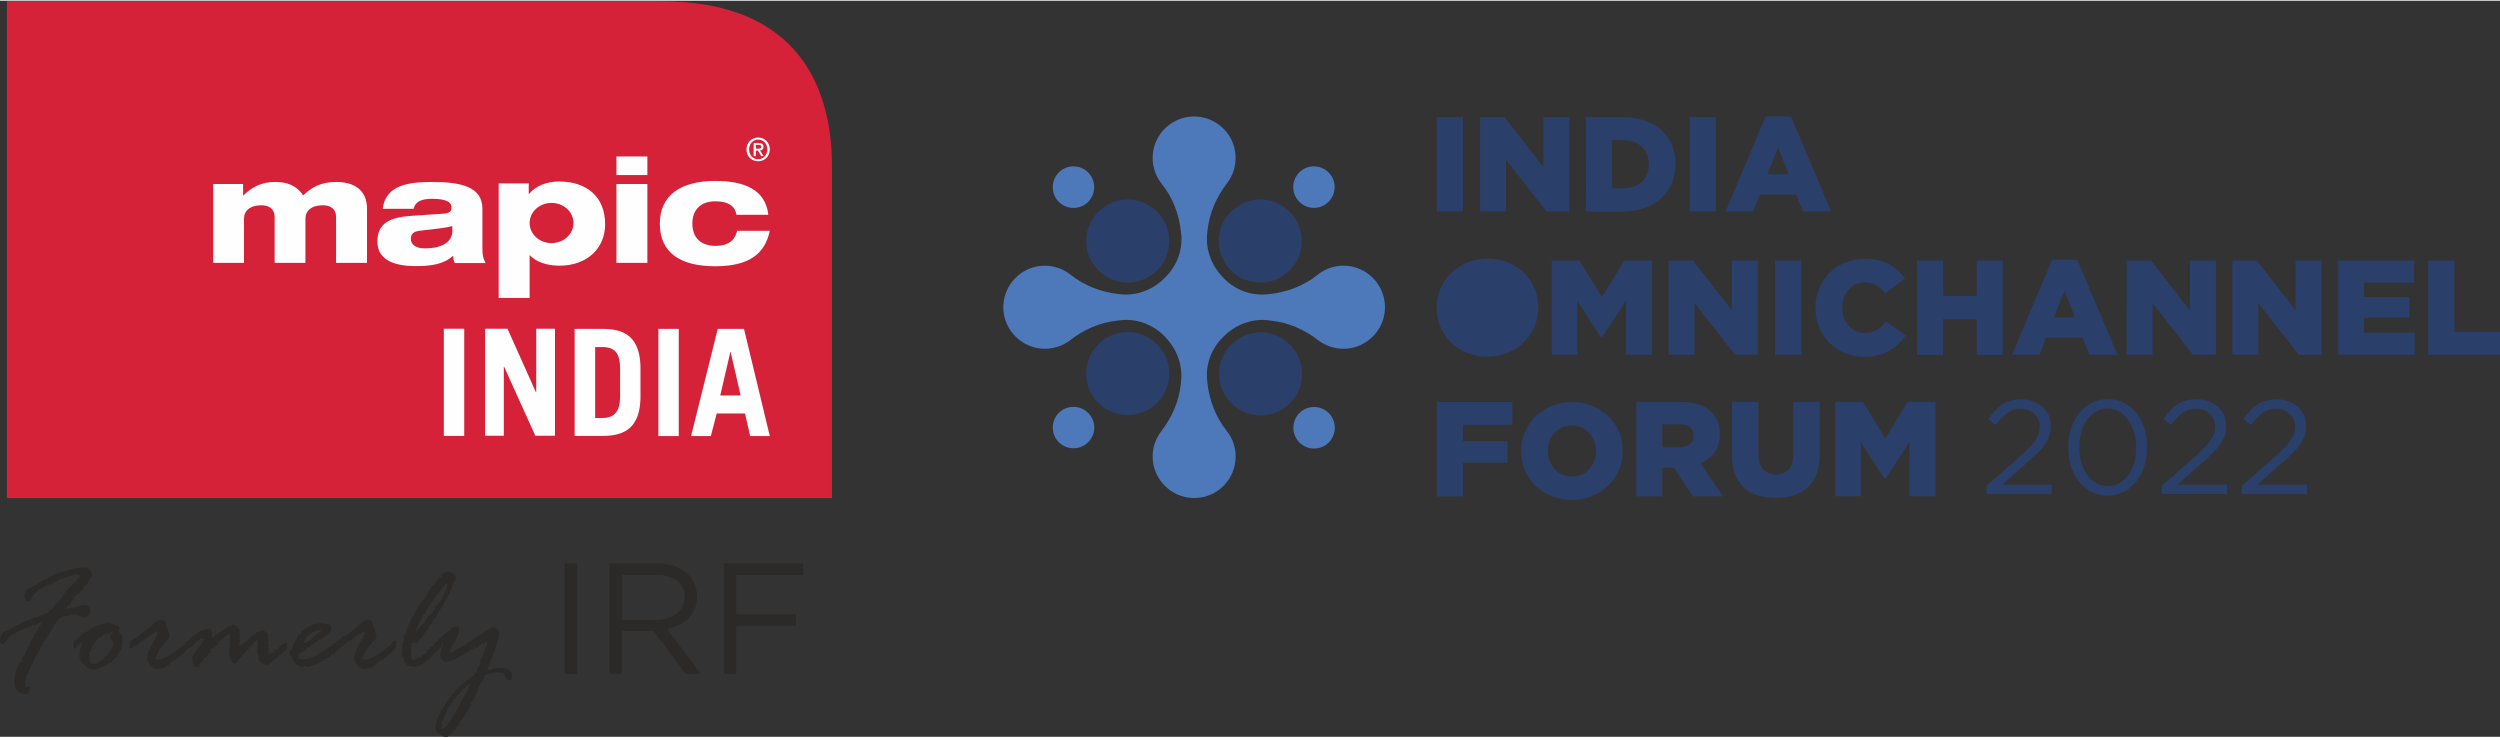
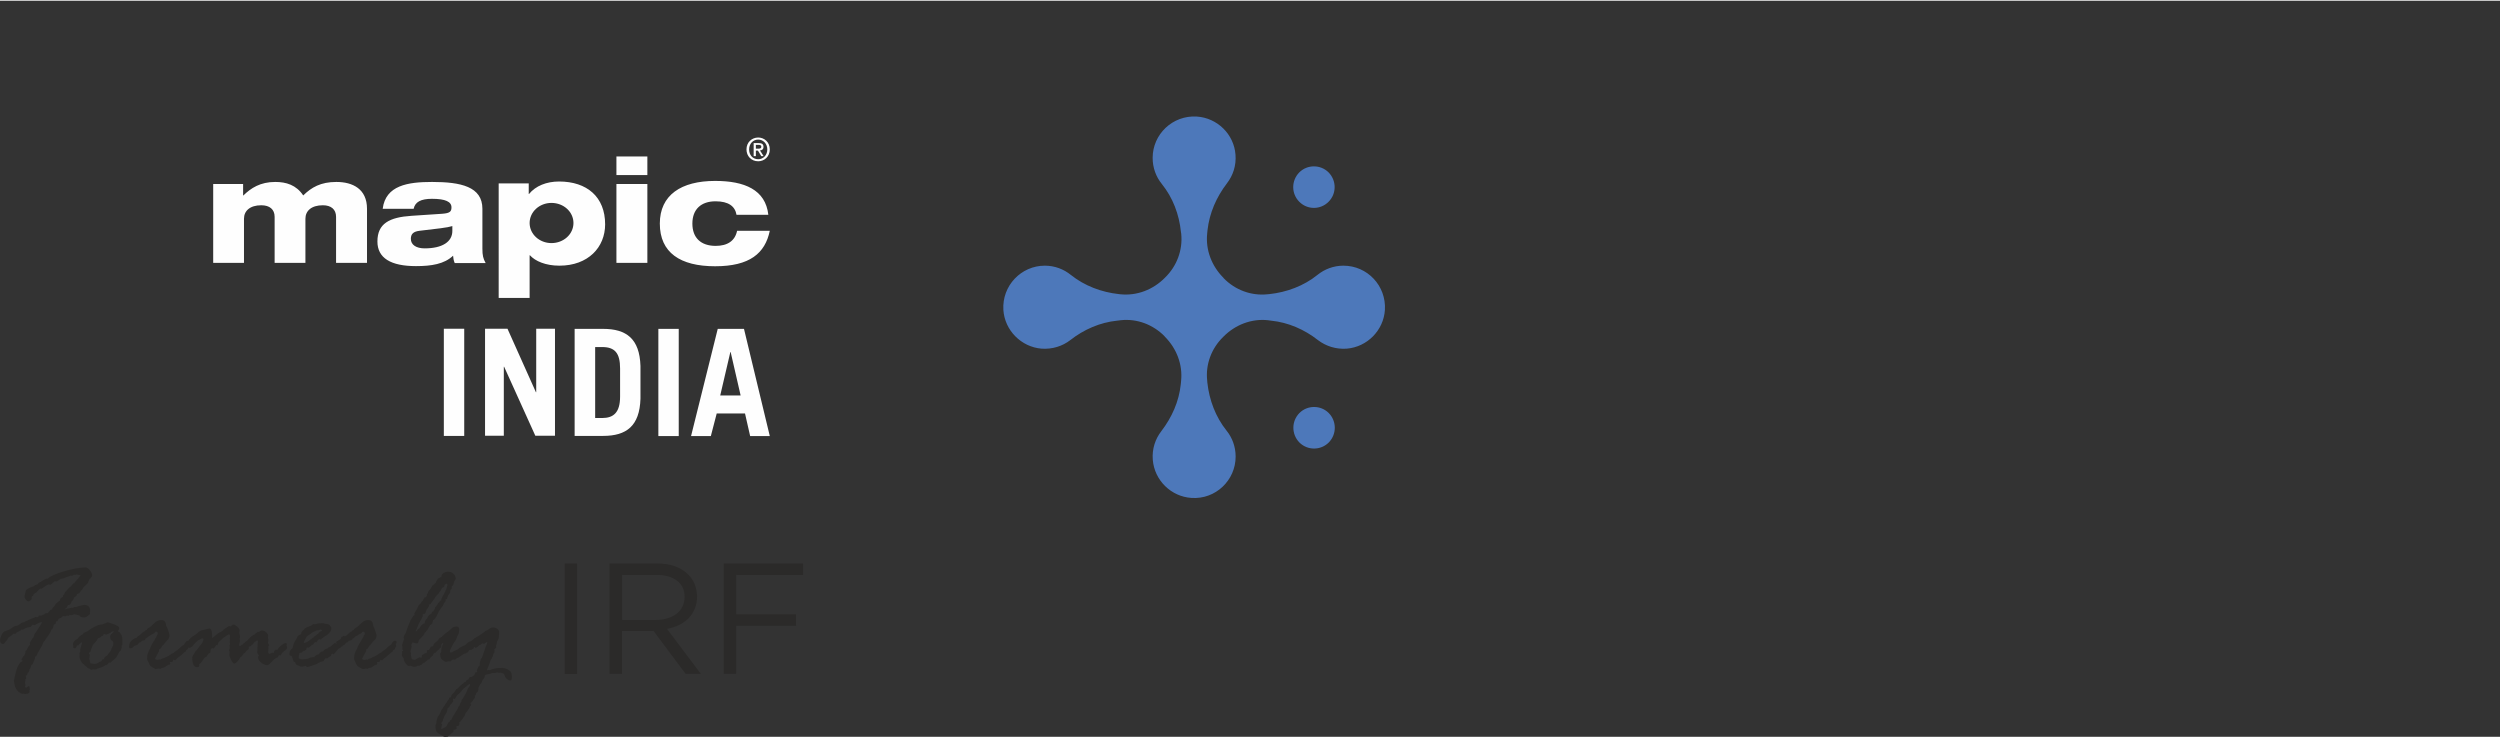
<svg xmlns="http://www.w3.org/2000/svg" version="1.2" viewBox="0 0 1705 502" width="600" height="177">
  <rect x="0" y="0" width="1705" height="502" fill="#333333" stroke="none" />
  <title>New Project</title>
  <style>
		.s0 { fill: #4d78ba } 
		.s1 { fill: #2b3f6b } 
		.s2 { fill: #d52239 } 
		.s3 { fill: #fefefe } 
		.s4 { fill: #2b2a29 } 
	</style>
  <g id="Folder 1">
-     <path id="Path 15" class="s0" d="m742.1 281.1c5.6 5.5 5.6 14.5 0 20-5.5 5.5-14.5 5.5-20 0-5.5-5.5-5.5-14.5 0-20 5.5-5.5 14.5-5.5 20 0zm0-164c5.5 5.6 5.5 14.5 0 20.1-5.5 5.5-14.5 5.5-20 0-5.5-5.6-5.5-14.5 0-20.1 5.5-5.5 14.5-5.5 20 0z" />
-     <path id="Path 16" class="s1" d="m879.7 234.5c11.1 11 11.1 29 0 40-11 11.1-28.9 11.1-40 0-11.1-11-11.1-29 0-40 11.1-11.1 29-11.1 40 0zm-90.6-90.6c11.1 11 11.1 29 0 40-11 11.1-29 11.1-40 0-11.1-11-11.1-29 0-40 11-11.1 29-11.1 40 0zm90.4 0c11.1 11 11.1 29 0 40-11 11.1-29 11.1-40 0-11.1-11-11.1-29 0-40 11-11.1 29-11.1 40 0zm-90.4 90.4c11.1 11 11.1 29 0 40-11 11-29 11-40 0-11.1-11-11.1-29 0-40 11-11.1 29-11.1 40 0z" />
    <path id="Path 17" class="s0" d="m906.1 117.1c5.5 5.6 5.5 14.5 0 20-5.5 5.6-14.5 5.6-20 0-5.5-5.5-5.5-14.4 0-20 5.5-5.5 14.5-5.5 20 0zm-221.8 93.8c-1-16.5 12.1-30.2 28.3-30.2 6.7 0 12.9 2.4 17.7 6.3 9.4 7.5 20.9 11.8 32.8 13.1l0.9 0.1c11.3 1.2 22.4-3.1 30.4-11.2q0.1-0.1 0.2-0.2c8-7.8 12.1-18.7 11-29.8l-0.2-1.3c-1.2-11.9-5.5-23.4-13.1-32.8-3.9-4.8-6.2-11-6.2-17.7 0-16.2 13.7-29.2 30.1-28.2 14 0.9 25.4 12.1 26.4 26 0.6 7.4-1.7 14.2-5.8 19.5-7.2 9.4-12 20.3-13.3 32.1l-0.2 2.1c-1.2 11.3 3.1 22.3 11.1 30.3q0.1 0.2 0.2 0.3c7.8 8 18.8 12.1 29.9 10.9l1.2-0.1c11.9-1.3 23.5-5.6 32.8-13.1 4.8-3.9 11-6.3 17.7-6.3 16.3 0 29.3 13.7 28.3 30.2-0.9 13.9-12.1 25.3-26.1 26.4-7.3 0.5-14.1-1.7-19.5-5.8-9.3-7.3-20.3-12.1-32-13.3l-2.2-0.3c-11.2-1.2-22.3 3.1-30.3 11.2l-0.2 0.2c-8 7.8-12.1 18.7-10.9 29.8l0.1 1.3c1.3 11.9 5.6 23.4 13.1 32.8 3.9 4.8 6.2 11 6.2 17.7 0 16.2-13.7 29.3-30.1 28.2-14-0.9-25.3-12.1-26.4-26-0.6-7.4 1.7-14.2 5.8-19.5 7.2-9.4 12.1-20.3 13.3-32.1l0.2-2.1c1.2-11.3-3.1-22.3-11.1-30.3q-0.1-0.1-0.2-0.3c-7.8-7.9-18.7-12.1-29.8-10.9l-2.5 0.3c-11.7 1.2-22.7 6-32 13.3-5.3 4.1-12.2 6.3-19.5 5.8-13.9-1.1-25.2-12.5-26.1-26.4zm221.9 70.3c5.5 5.6 5.5 14.5 0 20.1-5.5 5.5-14.5 5.5-20 0-5.5-5.6-5.5-14.5 0-20.1 5.5-5.5 14.5-5.5 20 0z" />
-     <path id="Path 18" fill-rule="evenodd" class="s1" d="m979.9 79.4h17.8v64.3h-17.8zm29.6 0h16.6l26.5 34v-34h17.6v64.3h-15.5l-27.6-35.2v35.2h-17.6zm72.1 0h24.9c22.9 0 36.2 13.3 36.2 31.8v0.2c0 18.6-13.5 32.4-36.6 32.4h-24.5zm17.8 15.7v32.8h7.3c10.7 0 17.8-5.9 17.8-16.3v-0.1c0-10.3-7.1-16.4-17.8-16.4zm53-15.7h17.8v64.3h-17.8zm51.8-0.5h17.2l27.4 64.8h-19.1l-4.6-11.5h-24.9l-4.6 11.5h-18.7zm15.6 39.4l-7.1-18.2-7.3 18.2zm-240 91.2v-0.2c0-18.4 14.9-33.4 34.8-33.4 19.8 0 34.5 14.8 34.5 33.3v0.1c0 18.5-14.9 33.5-34.7 33.5-19.9 0-34.6-14.8-34.6-33.3zm78.5-32.3h18.8l15.4 24.9 15.3-24.9h18.9v64.3h-17.8v-36.9l-16.4 25.1h-0.4l-16.4-25v36.8h-17.4zm79.7 0h16.7l26.4 34v-34h17.7v64.3h-15.5l-27.6-35.3v35.3h-17.7zm72.6 0h17.8v64.3h-17.8zm27.5 32.4v-0.2c0-18.7 14.3-33.4 33.8-33.4 13.1 0 21.6 5.5 27.3 13.3l-13.4 10.4c-3.7-4.5-7.9-7.6-14.1-7.6-9 0-15.3 7.8-15.3 17.1v0.2c0 9.7 6.3 17.2 15.3 17.2 6.7 0 10.7-3.1 14.5-7.8l13.5 9.5c-6.1 8.4-14.3 14.6-28.4 14.6-18.4 0-33.2-14.1-33.2-33.3zm69.3-32.4h17.8v24.1h22.9v-24.1h17.8v64.4h-17.8v-24.5h-22.9v24.5h-17.8zm92.1-0.5h17.2l27.4 64.8h-19.1l-4.6-11.6h-24.9l-4.6 11.6h-18.7zm15.7 39.3l-7.2-18.2-7.3 18.2zm35.2-38.8h16.6l26.5 34v-34h17.7v64.3h-15.6l-27.5-35.3v35.3h-17.7zm72.1 0h16.7l26.4 34v-34h17.7v64.3h-15.5l-27.6-35.3v35.3h-17.7zm72.2 0h51.7v15.1h-34.1v9.8h30.9v14.1h-30.9v10.2h34.6v15.1h-52.2zm61.3 0h17.9v48.7h31.1v15.6h-49zm-676.1 96.5h51.5v15.6h-33.7v11h30.4v14.8h-30.4v23h-17.8z" />
-     <path id="Path 19" fill-rule="evenodd" class="s1" d="m1037.4 307.3v-0.2c0-18.5 14.9-33.4 34.7-33.4 19.9 0 34.6 14.7 34.6 33.2v0.2c0 18.5-14.9 33.4-34.7 33.4-19.9 0-34.6-14.7-34.6-33.2zm51 0v-0.2c0-9.4-6.6-17.4-16.4-17.4-9.9 0-16.4 7.9-16.4 17.2v0.2c0 9.3 6.7 17.4 16.5 17.4 9.8 0 16.3-7.9 16.3-17.2zm27.5-33.7h30.4c9.8 0 16.6 2.6 20.9 6.9 3.8 3.8 5.7 8.7 5.7 15v0.2c0 9.9-5.2 16.5-13.2 19.9l15.4 22.4h-20.5l-13-19.5h-7.9v19.5h-17.8zm29.7 30.9c5.9 0 9.5-3 9.5-7.7v-0.2c0-5.1-3.8-7.7-9.6-7.7h-11.8v15.6zm35.6 5.2v-36.1h18v35.7c0 9.3 4.7 13.7 11.9 13.7 7.3 0 11.9-4.2 11.9-13.2v-36.2h18.1v35.6c0 20.7-11.9 29.9-30.2 29.9-18.2 0-29.7-9.3-29.7-29.4zm70.4-36.1h18.9l15.3 24.9 15.3-24.9h18.9v64.3h-17.8v-36.9l-16.4 25.1h-0.4l-16.3-25v36.8h-17.5zm103.2 57.3l23.1-20.3q3.6-3.3 6.2-5.9 2.5-2.7 4.1-5 1.5-2.3 2.2-4.6 0.8-2.2 0.8-4.6 0-2.8-1.1-5-1-2.2-2.7-3.8-1.8-1.6-4.1-2.5-2.4-0.9-5-0.9-5.4 0-9.3 2.8-3.9 2.8-7.8 8.2l-5.2-3.9q2.1-3.1 4.4-5.7 2.3-2.5 5-4.3 2.7-1.7 6-2.6 3.3-0.9 7.5-0.9 4.3 0 7.9 1.4 3.6 1.3 6.3 3.7 2.6 2.5 4.1 5.7 1.4 3.3 1.4 7.2v0.2q0 3.5-0.9 6.4-1 3-2.9 5.9-2 2.8-5 5.9-3.1 3-7.3 6.6l-17 15.1h33.8v6.5h-44.5zm82.6 6.6q-6.2 0-11.1-2.6-5-2.5-8.5-7.1-3.5-4.5-5.4-10.4-1.8-5.9-1.8-12.6v-0.2q0-6.6 1.9-12.7 1.9-6 5.4-10.5 3.6-4.5 8.5-7.1 5-2.6 11.2-2.6 6.1 0 11 2.5 5 2.6 8.5 7.1 3.5 4.6 5.4 10.5 1.8 6 1.8 12.6v0.2q0 6.7-1.9 12.7-1.9 5.9-5.4 10.5-3.5 4.5-8.5 7.1-5 2.6-11.1 2.6zm0.2-6.4q4.4 0 8-2.2 3.6-2.1 6.1-5.7 2.5-3.6 3.9-8.4 1.3-4.8 1.3-10v-0.2q0-5.2-1.4-10-1.4-4.8-3.9-8.4-2.6-3.7-6.1-5.9-3.6-2.2-8.1-2.2-4.5 0-8.1 2.2-3.5 2.1-6.1 5.7-2.5 3.6-3.8 8.4-1.4 4.7-1.4 10v0.2q0 5.2 1.4 10 1.3 4.8 3.9 8.4 2.5 3.7 6.2 5.9 3.6 2.2 8.1 2.2zm36.7-0.2l23.2-20.4q3.6-3.3 6.1-5.9 2.6-2.6 4.1-5 1.6-2.3 2.3-4.5 0.8-2.2 0.8-4.6-0.1-2.8-1.1-5.1-1-2.2-2.8-3.8-1.7-1.6-4.1-2.4-2.3-0.9-4.9-0.9-5.4 0-9.4 2.8-3.9 2.7-7.7 8.1l-5.3-3.8q2.2-3.2 4.5-5.7 2.3-2.6 4.9-4.3 2.7-1.7 6.1-2.7 3.3-0.9 7.5-0.9 4.2 0 7.9 1.4 3.6 1.4 6.3 3.8 2.6 2.4 4.1 5.7 1.4 3.3 1.4 7.2v0.2q0 3.4-0.9 6.4-1 3-3 5.8-1.9 2.9-5 5.9-3 3-7.2 6.7l-17 15.1h33.7v6.4h-44.5zm54.6 0l23.1-20.3q3.6-3.3 6.2-6 2.5-2.6 4.1-4.9 1.5-2.3 2.2-4.6 0.8-2.2 0.8-4.6 0-2.8-1.1-5-1-2.2-2.8-3.8-1.7-1.6-4.1-2.5-2.3-0.9-4.9-0.9-5.4 0-9.3 2.8-4 2.8-7.8 8.2l-5.3-3.9q2.2-3.1 4.5-5.7 2.3-2.5 5-4.3 2.6-1.7 6-2.6 3.3-0.9 7.5-0.9 4.3 0 7.9 1.4 3.6 1.3 6.3 3.7 2.6 2.5 4.1 5.7 1.4 3.3 1.4 7.2v0.2q0 3.5-0.9 6.4-1 3-3 5.9-1.9 2.8-5 5.9-3 3-7.2 6.6l-17 15.1h33.8v6.5h-44.5z" />
-     <path id="Path 20" class="s2" d="m567.4 112.7v226.5h-562.7v-338.9h445.8c97.4 0 116.9 63.3 116.9 112.4z" />
    <path id="Path 21" fill-rule="evenodd" class="s3" d="m145.4 125h20.4v7.8h0.2c5.1-5 11.5-9.2 21.7-9.2 7.4 0 14.3 2 19.1 9.2 5.6-5.5 11.9-9.2 22.6-9.2 11.2 0 20.9 4.8 20.9 18.3v36.9h-21.1v-31.4c0-5.1-3.4-7.9-9-7.9-7.8 0-11.9 3.8-11.9 9.2v30.1h-21v-31.4c0-5.1-3.4-7.9-9.1-7.9-7.7 0-11.8 3.8-11.8 9.2v30.1h-21zm115.6 16.9c2-16 17.2-18.3 33.7-18.3 19.6 0 34.3 3.2 34.3 18.3v27.2c0 4.6 0.5 6.7 2.2 9.8h-21.1c-0.7-1.6-1-3.5-1.1-5-6 5.7-14.7 7.1-25.3 7.1-17.2 0-26.3-5.5-26.3-16.8 0-12.2 8.1-16.5 23.2-17.5l21-1.4c5.4-0.4 6.3-1.6 6.3-4.4 0-3.8-4.1-5.8-13.3-5.8-7.7 0-11.5 2.2-12.5 6.8zm47.5 11.8c-1.6 0.5-4.2 1-8.1 1.5l-14.2 1.7c-4.3 0.5-6 2.2-6 5.5 0 4.1 3.7 6.5 9.4 6.5 12.1 0 18.9-4.5 18.9-11.9zm111.9-28.7h21.1v53.8h-21.1zm0-18.8h21.1v12.7h-21.1zm104.6 50.7c-3.2 15.4-13.7 24.2-37.3 24.2-23.8 0-37.7-9.3-37.7-29.1 0-19.5 14.6-29.1 37.7-29.1 20.1 0 34.4 6 36.3 23.1h-21.7c-1-5.8-5.4-9.2-14.3-9.2-9.8 0-15.8 5.4-15.8 15.2 0 9.7 5.8 15.2 15.9 15.2 8 0 13.2-3.4 14.6-10.3z" />
    <path id="Path 22" fill-rule="evenodd" class="s3" d="m340.1 124.6h20.5v7.2h0.2c4.5-5.5 11.9-8.5 20.5-8.5 19 0 31.4 10.5 31.4 29.2 0 15.6-11.5 28.2-31.2 28.2-9.4 0-16.5-3.1-20.1-7.1h-0.2v29.1h-21.1zm51 27c0-7.6-6.7-13.7-15-13.7-8.2 0-14.9 6.1-14.9 13.7 0 7.6 6.7 13.7 14.9 13.7 8.3 0 15-6.1 15-13.7zm126-42.1c-4.7 0-8-3.5-8-8.1 0-4.9 3.7-8.1 8-8.1 4.2 0 7.9 3.2 7.9 8.1 0 4.9-3.7 8.1-7.9 8.1zm0-14.8c-3.5 0-6.2 2.8-6.2 6.7 0 3.7 2.3 6.7 6.2 6.7 3.4 0 6.2-2.7 6.2-6.7 0-3.9-2.8-6.7-6.2-6.7zm-1.6 11.3h-1.5v-8.9h3.4c2.2 0 3.3 0.7 3.3 2.6 0 1.6-1 2.3-2.4 2.4l2.5 3.9h-1.6l-2.3-3.8h-1.4zm1.6-5.1c1.1 0 2.1-0.1 2.1-1.4 0-1.1-1.1-1.2-1.9-1.2h-1.8v2.6zm-214.4 122.8h13.9v73.1h-13.9zm28.1 73v-73h15.3l19.4 43.3h0.2v-43.3h12.8v73h-13.4l-21.3-47.1h-0.2v47.1z" />
    <path id="Path 23" fill-rule="evenodd" class="s3" d="m391.9 223.8h19.4c16 0 24.9 6.8 25.5 25.3v22.4c-0.6 18.5-9.5 25.3-25.5 25.3h-19.4zm14 60.8h4.8c7.7 0 12.2-3.7 12.2-14.6v-19.2c0-10.4-3.5-14.6-12.2-14.6h-4.8zm43.1-60.8h13.9v73.1h-13.9zm22.3 73.1l18.2-73.1h17.9l17.6 73.1h-13.4l-3.5-15.4h-19.3l-4 15.4zm19.9-27.7h13.9l-6.8-29.6h-0.2z" />
    <path id="Path 24" fill-rule="evenodd" class="s4" d="m10.5 431.8l-1.4-0.1q-0.2 0.1-0.7 0.7-0.5 0.7-1.6 1.2-1.1 0.6-1.3 1.1-0.2 0.5-0.4 0.8-0.2 0.3-0.5 0.8-0.3 0.4-0.7 0.7-0.4 0.4-0.7 1-0.3 0.7-1 0.7-2.2 0-2.2-2.9 0-0.8 1-3.1 1.1-2.3 2.4-2.7 1.2-0.4 1.9-0.7c0.4-0.2 0.8-0.4 1.2-0.5q0.5-0.3 2.9-1.9 0.1-0.2 2.7-0.8l1.9-1.2q0.4-0.5 0.7-0.6 0.4 0 0.9-0.3l0.9-0.1q0.6-0.7 1.8-1l1.5-0.7q1.5-0.8 3.8-1.5l0.3-0.2q0.1-0.1 0.3-0.2l1.4 0.1q0.6 0 0.8-1 0.3-0.1 0.4-0.1l1.3 0.1q0.1 0 0.5-0.3 0.4-0.2 1-0.4 0.5-0.1 0.9-0.5 0.4-0.5 0.8-0.5h0.9q0.4 0 1-0.8 0.5-0.8 1.6-1.7 0.2 0.1 0.4 0.1 0.3 0 0.5-0.7 0.3-0.7 0.8-1.1 0.5-0.4 1.1-1.5 0.7-1.1 1.2-1.4 0.6-0.3 1.1-0.8 0.5-0.6 1-0.6l0.1-0.1v-0.7q0-0.8 1.5-1.6 0.2-0.1 0.5-0.4v-0.8q0-0.1 0.6-0.7 0.5-0.6 0.5-0.9 0-0.4 1.7-2.2 1.6-1.8 2.3-2.2 0.7-0.5 1.7-2.1l0.8-0.3q1.1-1.5 1.8-2.1 0.7-0.7 1.4-1.7l0.7-0.9q0.4-0.1 0.4-0.4 0-0.4-0.7-0.4-0.7 0-1.9-0.4l-0.9 0.3-0.9-0.1-1.4 0.7-1.2-0.1q-1.3 0.7-1.9 0.8-0.5 0.2-0.8 0.3-0.3 0.1-0.6 0.2-0.4 0.1-1 0.4-0.7 0.4-1.8 0.4-0.4 0-1 0.5-0.6 0.5-1.9 1.2 0.1 0.2-0.1 0.2l-1.5-0.2q-2.4 2.4-3 2.4l-1.2-0.2q-1.8 0.7-2.8 1.6-1.1 0.9-2 1.4l-1-0.1q-1.2 1.3-1.6 1.5-0.3 0.2-0.6 0.8-0.3 0.6-1 0.6l-1.2 0.9q0 0.8-1.2 1.7l-0.1 0.2v1.2q0 0.4-0.8 1.1-0.8 0.7-1.2 0.7-1 0-2-1.2-0.9-1.2-0.9-2.6 0-0.2 0.3-1l0.5-2.3q0.4-1.6 5.4-3.2l0.9-0.7q1-0.6 1.5-0.6l0.6-0.2 0.3-0.8q0.4-0.2 1.1-0.5 0.8-0.3 1.4-0.9 0.6-0.5 1.8-1l0.9-0.5h1.1q2.4-2.5 11.3-5.1 8.9-2.6 14.5-2.6 1.5 0 3 1.9 1.5 1.9 1.5 3.5 0 1-1.2 2.1-0.8 0.4-1.2 1.9-0.4 1.5-1.4 2.2-2.1 1.8-2.3 2.3l-0.5 1q-0.2 0.5-0.7 0.7-0.4 0.2-0.8 1.1-0.5 1-2.2 1.5-0.1 0-0.1 0.6-0.1 0.6-1.3 1.3l-0.6 0.5q-0.6 1.7-1 2l-0.6 0.5q-0.7 2.6-2.4 2.6-0.3 0-0.6 0.9c-0.2 0.6-0.7 1.2-1.6 1.7v0.3q2.3-0.8 3.3-0.8l0.7-0.1 0.3-0.3q0.3 0.2 0.7 0.2 0.6 0 1.5-0.7l0.8 0.1q0.1-0.1 0.4-0.1l2.7-0.8q1.1-0.2 2.5-0.5h0.6q1.7 0 2.8 1.1 0.9 1.1 0.9 2.7l-0.2 1.4 0.1 0.8q0 0.3-1 1l-0.5 0.4q-1.2 1.1-2.7 1.1-2.4 0-2.9-1.2 0-0.2-0.7-0.3-0.7 0-1-0.2-0.4-0.3-0.6-0.3-0.7 0.1-1.4-0.2-1 0.7-2.1 0.7h-0.3l-0.6-0.2-1 0.7q-0.1 0-0.3-0.1-0.3-0.1-0.5-0.1-0.3 0-0.7 0.2-0.4 0.2-0.8 0.3l-0.7-0.3q-0.3 0.2-0.7 0.2-0.4 0.1-0.9 0.7c-0.3 0.4-0.6 0.6-1 0.6q-0.9 0-1.7 1.8l-0.4 0.3h-0.3q-0.3 0-0.5 0.8-0.1 0.9-0.4 1.1-0.8 0.1-1 0.6-0.2 0.4-0.5 1.8l-0.5 1-0.6 0.3c-0.4 1.4-1 2.6-1.9 3.8q-1.4 1.8-2.1 3-0.7 1.2-1.2 1.6-0.5 0.4-0.8 1.4-0.2 1-0.5 1.3-0.3 0.4-1.3 2.3l-1.6 2.8-0.7 1.5q-0.3 0.8-0.9 0.8-0.3 0-0.3 0.5v1q0 0.2-1.1 2.6l-0.3 1q-0.2 0.2-0.7 0.5-0.5 0.3-0.7 1.4-0.2 1.1-0.6 1.4-0.4 0.3-0.5 1.3-0.1 1.1-1.1 1.4-0.1 0.9-0.2 1.2 0 0.4-0.9 0.7h-0.1l0.3 1.8q0 0.4-0.2 0.4-0.5 0.3-0.5 0.5l0.2 0.7v0.2q0 0.2-0.4 1v0.1q0 0.2 0.4 1.9l-0.3 0.6q0 1 0.8 1l1.7-1.1q0.7 0 0.7 1.8l0.2 0.5q-0.5 0.3-0.5 0.5 0 0.2 0.1 0.5 0.1 0.2 0.1 0.4 0 1.7-3.1 1.7h-0.2q-0.2 0-0.6-0.2l-1.2 0.1q-0.6 0-2.2-1.2-1.7-1.2-2.6-3.7-0.8-2.4-0.8-4.3l1.4-6q0.3-0.2 0.2-0.7 0-0.5 0.4-1.1l0.6-1.7q1.5-2.5 1.8-2.8 0.3-0.2 0.9-0.5 0.6-0.3 0.8-0.6-1-0.3-1-0.6 0-0.2 0.8-1.6 0.8-1.4 1.4-1.5 0.1 0 0.1-0.1 0-0.1-0.1-0.4v-0.1q0-0.1 0.6-1.2l-0.2-0.8q0.2-0.3 0.6-0.6 0.4-0.3 1.1-1.8 0.7-1.4 1-1.6 0.4-0.2 0.6-0.4l-0.2-1.5q0-0.2 0.4-0.5l0.3-0.7q0.2-0.4 0.5-0.7 0.3-0.4 0.8-1.3l0.4-0.4q0.2-0.3 0.6-1.4 0-1 1.2-2.2l2-3.1q2.1-3.2 2.1-3.7v-0.1q-1.1 0-3 1-1.8 1.1-2 1.1l-1.3-0.4c-0.1 0.1-0.7 0.7-1.6 1.7q-2.5 0-4.8 1.6l-0.2 0.1h-1.1l-0.2 0.1-0.3 0.5q-0.6 0.2-1.4 0.7-0.8 0.5-1.4 0.7zm67.3 17.5l-2.5 2.2q-0.2-0.2-0.4-0.2-0.5 0-1.3 0.9-0.7 1-1 1l-0.6-0.1q-1.3 1-1.9 1.1-0.5 0.2-1.4 0.6-0.8 0.4-1.4 0.5-0.7 0-1.1 0.4-0.4 0.4-2.1 0.4l-0.8-0.1q-0.7 0.3-0.9 0.3-0.4 0-0.9-0.4-0.4-0.5-1-0.5-0.6-0.1-1.1-0.8-0.6-0.6-1.1-0.9-0.5-0.3-0.8-0.8l-0.8-0.6q-0.9-0.6-1.7-2.3-0.8-1.7-0.8-2.6v-0.2l0.1-1-0.1-1.2q0.2-0.2 0.5-0.9v-1.7l1.2-4.2q0.2-0.2-0.4-0.7-0.5 0.8-1 1-0.6 0.1-0.7 0.7-0.2 0.6-0.6 0.6l-0.7-0.2q0 0.1-0.4 1.1-0.4 0.9-1.3 0.9-0.9 0-0.9-0.7l0.1-0.9-0.3-1.4q0-0.4 0.8-1.6 0.9-1.2 1.6-1.4 0.7-0.2 1.2-1 0.5-0.8 2.2-2 0.9-0.2 1.6-1.4 0.7-0.5 1.9-0.9 1.2-0.4 1.8-1.1 0.6-0.7 3.6-2.2 2.9-1.5 4.3-1.5 0.4 0 1.2-0.2 0.7-0.3 1.3-0.5 0.6-0.1 1.3-0.5 0.7-0.4 1.1-0.4l1.5 0.5q1.7 0.5 2.1 0.7 0.1 0.1 1.1 0.4 0.9 0.4 2 1 1 0.5 1 2.1-0.9 1.3-0.9 1.4 0 0.2 1.2 0.7 0.4 0.7 1.3 2l0.5 1.9 0.1 4.3-0.1 0.4q-0.5 0.5-0.5 0.7l0.1 1-0.4 1.5q-0.2 0.7-0.5 0.9-0.4 0.2-0.5 0.5l-0.3 0.4q-0.1 0.2-0.5 0.9-0.3 0.8-0.7 1.2-0.4 0.5-0.5 1-0.2 0.6-0.6 0.9-0.4 0.2-0.6 0.5-0.2 0.3-0.6 0.5zm-16.4 1.4l0.3 1.2v0.1h0.9l0.3 0.1q1 0.2 1.5 0.2 1.6 0 2.6-0.8 1-0.8 1.6-0.8 0.5 0 0.9-0.8 0.4-0.8 0.5-0.8h0.8l0.2-0.1q0-1.2 1.1-1.8 1-0.5 1.5-1.3 0.4-0.9 1-1.4 0.6-0.4 0.8-1.1l0.4-0.7q0.2-0.2 0.2-0.8l1-1.9q0.3-1.3 0.3-2 0-1.1-1.1-1.7-1.1-0.7-1.1-2.5 0-1.2 1.2-2.2 1.2-1.1 1.3-1.3-0.1-0.3-0.4-0.3-0.1 0-1.2 0.4-0.3 0.8-3.7 2-1.1-0.6-1.2-0.6-0.3 0-0.6 0.7-0.4 0.6-0.7 0.9h-0.6q-0.2 0-0.7 0.7-0.6 0.6-1.5 0.6l-0.6 0.7q0 0.8-1.1 1.7l-0.6 0.7q-0.5 0.6-1.3 1.5l-1 2.3q-0.5 1.4-0.6 2.1-0.1 0.3-0.6 0.6-0.6 0.4-0.6 0.9 0 0.1 0.4 0.5 0.3 0.4 0.3 0.7l-0.2 0.6-0.2 2zm37.9-21.4l0.8-0.2 0.3-0.7q2.6-1.5 3.7-2.9 0.1-0.2 0.5-0.4 0.3-0.2 0.8-0.8 1.9-1.9 4.6-1.9 3.1 0 3.3 3.8l0.4 0.8q0.4 0.7 1.2 3 0.7 2.3 0.7 2.8 0 1.4-0.9 2.8-0.7 0.4-3.5 4l-0.5 0.3q-0.5 1-1.1 1.9-1.1 0.4-1.1 0.8v1q0 0.1-0.2 0.4-0.3 0.3-0.7 1.2l-0.4 0.6q-0.2 0.2-0.4 0.9-0.2 0.7-0.6 1.2-0.4 0.5-0.4 0.8 0 0.8 2 0.8 0.1 0 0.8-0.3l0.7 0.2q0.1 0 0.6-0.3 0.4-0.4 1.3-0.6 0.8-0.2 1.5-0.6 0.6-0.4 1.6-0.8c0.6-0.2 1.2-0.5 1.7-1q0.9-0.7 1.7-1 0.8-0.3 1.5-1 0.7-0.6 1.6-1.2 0.9-0.6 2.9-2.5 1.2-1 1.7-1.1 0.1 0 0.9-1.4 0.8-1.4 1.9-1.4 0.1 0 0.3 0 1.2-2.2 4.4-3.9 0.7-0.4 1.1-0.8 0.4-0.3 0.8-0.6l0.2-0.3q0.4-0.7 3.2-1.8h0.7l3.5-0.9q2.3-0.5 2.3 5.1l-0.1 0.9 0.2 0.5q0.9-0.9 1.8-1.5 1-0.7 1.4-1.2 0.4-0.5 1.6-1.1l1.5-0.7q0.7-0.4 1.4-1.3l1.9-1.3q1.5-1.1 2-1.1l0.9 0.3q0.1 0 0.6-0.6 0.6-0.7 1.3-0.7 1 0 2.6 1.4 1.6 1.4 1.6 2.5l-0.2 1.8q0 0.5 0.5 2.4v0.4l-0.3 1.3 0.3 1.3-0.6 2.6q0 1 0.6 1 0.9-0.9 1.6-1l0.7-0.8q0.4-0.4 0.6-0.4 0.2 0 0.6-0.5 0.3-0.5 0.8-0.7 0.5-0.2 0.8-0.7 2.9-3.2 4.5-3.7 0.2 0 0.6-0.5 0.6-0.6 0.9-0.7l1.1-0.9 0.5 0.2h0.1q0.1 0 0.8-0.5 0.7-0.5 1.1-0.5 1.9 0 3.2 1.3 1.3 1.4 1.3 2.1l-0.2 1.2 0.3 1.6v1.1l-0.3 1.1q0.1 0.3 0.5 0.9 0.4 0.6 0.4 0.8-0.6 0.7-0.6 0.9l0.1 0.9-0.2 2.9q0 0.4 0.6 1.2 0.4-0.2 0.9-0.3 0.6-0.2 0.9-0.4 0.4-0.1 0.4-0.2-0.1 0-0.1 0 0.1 0 0.6 0.2h0.2q0.5 0 0.5-0.8 0.1-0.8 1.1-1.4l1.2 0.1q0.1-0.1 0.5-0.8 0.3-0.8 2.2-2.3 1.9-1.5 2.9-1.5 0.8 0 0.8 0.7 0 0.2-0.2 1.1 0.4 0.8 0.4 1.3 0 1-1.7 2.2-1.7 1.1-2.6 2.9l-0.2 0.2-1-0.1q-0.2 0-0.5 0.8-0.4 0.8-1 0.9-0.5 0.1-0.7 0.3l-1.1 0.7q-0.3 0.2-2.1 2.2-1.7 1.9-2.9 1.9-0.6 0-1.9-0.6-1.4-0.5-1.9-1.1-0.5-0.6-1.3-1.3-0.9-0.8-0.9-2.8 0-0.1 0.3-0.4 0.3-0.3 0.3-0.4-1.2-1.6-1.2-2.3 0-0.3 0.1-0.7 0.1-0.3 0.1-0.6l-0.1-1.9 0.2-0.9-0.1-0.6 0.3-2.7q0-0.6-0.7-0.6-0.2 0-0.6 0.4-0.4 0.4-0.9 0.6-0.6 0.3-1.2 1.6-0.9 0.5-1.3 1-0.3 0.5-0.5 0.5-0.1 0-0.5-0.1-0.6 0.4-0.6 0.9v0.2l0.1 0.4q0 0.5-0.8 0.9-0.8 0.5-1.9 2.2-0.5 0-0.7 0.1l-0.7 1.3q-0.5 0.3-1 1.1l-0.6 0.3q-0.4 0.7-0.7 1.1l-0.3 0.6q-2.3 2.7-3.2 2.7-0.9 0-2.1-2.4-1.3-2.3-1.3-3.7l0.2-1.9q0-0.1-0.4-0.8v-0.2q0-0.2 0.4-1.3v-1.5q0-0.1-0.1-0.4v-0.2q0-0.1 0.4-0.8l-0.3-1.6 0.2-0.8-0.1-1.9 0.2-1.6c0-0.1-0.1-0.3-0.2-0.5q-0.3-0.4-0.5-0.4-0.3 0-2.1 1.2-1.9 1.2-2.5 1.9-0.6 0.6-1.7 1.6-1.1 0.5-1.5 2.7 0 0.1-0.2 0.1 0-0.1-0.4-0.2h-0.2q-0.2 0-1.6 2.2l-0.2 0.2-1-0.2q-1.3 0-1.3 2.7 0 0.5-0.6 0.6c-0.5 0.1-0.8 0.4-1.1 0.9q-0.4 0.8-1 1.6-1.2 0.5-1.3 0.7 0 0.1-1.2 1.6-1.1 1.6-1.2 1.8-0.1 0.3-0.7 0.6-0.7 0.4-0.6 0.6l0.1 0.9q0 0.9-1.6 0.9-3.2 0-3.2-6.6 0-0.7 0.7-1.7 0.6-0.9 1.3-2.2 1-1 2.4-2.9 1.3-1.9 2-2.6l0.7-1q0-0.7 0.3-1 0.2-0.3 0.2-0.8 0-0.8-0.4-0.8-1 0-1.6 0.5-0.6 0.5-1.3 0.7-0.7 0.2-0.9 0.7c-0.5 0.2-1 0.7-1.5 1.4q-0.9 1-1.1 1.2c-0.2 0.2-0.4 0.5-0.5 0.7q-0.3 0.5-0.6 0.5-0.4 0.1-0.7 0.4-0.4 0.3-1 0.3-0.3 0-0.6-0.3-0.3 0.4-0.4 1-0.2 0.6-1 0.8-0.4 1.2-0.9 1.3-0.5 0.2-1.4 1.1-0.8 0.9-2.5 2.1-1.6 1.2-2.2 1.9-0.6 0.6-0.8 0.6-0.1 0-0.4-0.2-0.4-0.2-0.5-0.2-0.3 0-0.4 0.7l-0.2 0.6q-0.7 0.4-0.8 0.4l-0.3-0.1h-0.2q-0.7 0-0.7 0.4l0.4 0.6v0.1q0 0.7-0.9 0.7-0.6 0-3.3 1.9l-1.6 0.4-1.2 0.7q-0.7-0.4-0.8-0.4l-0.9 0.2-1.5 0.2q0-0.1-1.9-1.1-1.9-1.1-2.2-2.1-0.4-1.1-1-2.1-0.6-1.1-0.6-1.5 0-2.6 0.4-3.6c0.3-0.8 0.5-1.3 0.6-1.6q0.1-0.5 0.6-1.2 0.5-0.6 0.8-1.9 1.5-3.1 2.1-3.8 0.6-0.6 0.9-1.6l0.7-1q0.1-0.1 0.3-0.8 0.2-0.7 0.5-0.8 0.4-0.8 0.4-1 0-1.5-1.3-1.5-0.3 0-0.6 0.6-0.3 0.5-1.5 1.1-1.1 0.5-1.4 0.7-0.2 0.3-1.1 0.7-0.8 0.4-1.5 1.2l-0.9 0.5q-0.4 1-0.7 1.1-0.3 0.1-1.9 0.5-0.1 0-0.5 0.6-0.5 0.6-1.3 0.6-0.6 0.6-1.2 1.5-0.2 0-1.1 0.4l-1.1 0.3q-0.4 0.3-0.9 1-0.5 0.6-1.8 0.7-0.8 0-0.8-1.3 0-2.6 1.8-4.1 1.8-1.5 2.6-1.6 0.9-0.2 1.1-0.7 0.2-0.5 1-0.9 0.8-0.3 1.9-1.5 1.1-1.2 2.3-1.6zm86.3 15.3q0 0 0 0 0 0 0 0zm0 0q0 0 0 0zm17.4-11.2l1.1-0.9q1.3-0.1 1.4-1.3 0.1-1.2 1.7-2.1l0.6-0.9q0.8-0.8 4.4-2 0.9-0.6 1.2-1 0.1-0.1 0.2-0.1l0.8 0.2q0.7 0 1.8-0.4 1.1-0.3 2.1-0.3l2.2-0.1q0.2 0 0.8 0.3 0.7 0.3 1.6 0.3 1.2 0 2.2 1.1 0.9 1 0.9 1.9 0 1.6-1.6 3.3-1.7 1.7-2.7 1.9-0.9 0.9-1.4 1.1-0.5 0.3-1 0.8-0.5 0.5-0.8 0.5-0.2 0-0.3-0.2-0.1-0.1-0.3-0.1-0.9 0-1.9 2.1l-0.9-0.1q-0.9 0.5-1.2 1.2-0.3 0.7-1.1 0.7-2 2-2.6 2-0.1 0-0.8-0.3-0.4 0.6-0.4 1.1 0 0.7-0.8 0.8l-0.7 0.6-0.6-0.1-1 1.1q-0.8 0-1.7 0.5-0.1 0.7-0.3 1.6-0.2 1-0.2 1.1 0 1.5 2.8 1.5l2.5-0.3q1 0 1.9-0.6 0.9-0.5 1.9-0.5 0.3 0 0.9-0.2l0.5 0.2q0.4-0.8 1.4-1.4 1-0.6 1.6-0.6l0.5-0.3q0.2-0.7 0.6-0.9l0.5-0.3q0.4-0.5 0.7-0.5h0.8l0.2-0.1q0.6-1.3 1.8-1.6 1.1-0.2 1.4-0.7 0.3-0.5 1-0.6 0.7-0.1 1.3-0.8 0.4-0.6 1.2-1.1 0.7-0.5 1-0.8 0.3-0.2 0.5-0.2 0.3 0 0.3 0.4 0 0.5 0.2 0.5 0.1 0 0.2 0 0-0.1 0.1-0.2-0.1-0.2-0.2-0.5v-0.4q0-0.8 0.9-1l2.3-1.6q0.2-1.1 0.6-1.2 0.6-0.2 0.8-0.5 0.3-0.2 0.6-0.2 0.4 0 0.6 0.3 0.2-0.1 0.6-0.3 0.8-0.3 1.9-1.5 1.1-1.2 2.3-1.6l0.6-0.8 0.8-0.2 0.3-0.7q2.6-1.5 3.7-2.9 0.1-0.2 0.5-0.4 0.3-0.2 0.8-0.7 1.9-2 4.6-2 3.1 0 3.3 3.9l0.4 0.8q0.4 0.7 1.1 3 0.8 2.2 0.8 2.7 0 1.5-0.9 2.9-0.7 0.3-3.5 3.9l-0.5 0.4q-0.5 0.9-1.2 1.9-1 0.4-1 0.8v0.9q0 0.1-0.2 0.4-0.3 0.4-0.7 1.3l-0.4 0.6q-0.2 0.2-0.4 0.8-0.2 0.7-0.6 1.2-0.4 0.6-0.4 0.9 0 0.8 2 0.8 0.1 0 0.8-0.4l0.7 0.3q0.1 0 0.6-0.4 0.4-0.3 1.3-0.5 0.8-0.2 1.5-0.7 0.6-0.4 1.6-0.7 0.9-0.3 1.7-1 0.9-0.7 1.7-1.1 0.8-0.3 1.5-0.9 0.7-0.7 1.6-1.3 0.9-0.5 2.9-2.5 1.2-1 1.7-1.1 0.1 0 0.9-1.4 0.8-1.4 1.9-1.4 1.1 0 1.1 1.1 0 0.6-0.5 1.1v0.3l0.1 0.8q0.1 0.2 0.1 0.5 0 0.2-0.4 0.6-0.4 0.5-0.5 1.1-0.2 0.7-1.1 0.9-0.3 1.1-0.8 1.3-0.5 0.2-1.4 1.1-0.9 0.8-2.5 2.1c-1.1 0.8-1.8 1.4-2.2 1.8q-0.6 0.7-0.8 0.7-0.2 0-0.5-0.2-0.3-0.2-0.4-0.2-0.3 0-0.4 0.7l-0.2 0.5q-0.7 0.4-0.8 0.4l-0.3-0.1h-0.2q-0.7 0-0.7 0.5l0.4 0.5v0.1q-0.1 0.8-0.9 0.8-0.6 0-3.3 1.9l-1.6 0.3-1.2 0.7q-0.7-0.4-0.8-0.4l-0.9 0.3-1.5 0.1q0 0-1.9-1.1-1.9-1-2.2-2-0.4-1.1-1-2.2-0.6-1-0.6-1.5 0-2.5 0.4-3.6c0.3-0.7 0.5-1.2 0.6-1.6q0.1-0.5 0.6-1.1 0.5-0.6 0.8-2 1.5-3 2.1-3.7 0.6-0.7 0.9-1.7l0.7-0.9q0.1-0.1 0.3-0.8 0.2-0.8 0.5-0.9 0.4-0.7 0.4-0.9 0-1.5-1.3-1.5-0.3 0-0.6 0.5-0.3 0.6-1.5 1.1-1.1 0.5-1.4 0.8c-0.1 0.2-0.5 0.4-1.1 0.6q-0.8 0.4-1.5 1.3l-0.9 0.4q-0.4 1-0.7 1.1-0.3 0.1-1.9 0.5-0.1 0.1-0.6 0.7-0.4 0.6-1.2 0.5-0.6 0.7-1.2 1.5-0.2 0-1.1 0.4-0.2 0.8-0.6 0.8h-0.3q-0.9 1-1.5 1.2-0.5 0.2-0.9 0.7l-1.7 2q-0.5 0.5-0.9 1-0.4 0.4-0.6 0.4l-0.4-0.4q0-0.1-0.2-0.1-0.6 0-0.7 0.6-0.1 0.6-0.5 1.1-1.6 0.7-2.1 1.4l-0.3 0.1h-1q-0.6 0-0.9 1-0.3 1-1.5 1.2-1.2 0.1-1.7 0.6-0.2 0.1-0.5 0.2-0.4 0.1-1.5 0.9l-4.4 1.5q-0.5 0.3-0.7 0.3l-1.4 0.2q-0.4 0-0.7-0.4-0.3-0.4-0.4-0.4l-0.9 0.3q-1.1 0.3-2 0.3-0.6 0-1.2-0.4-0.6-0.3-1-0.5-1.5 0-2.1-2.4l-0.7 0.1q-0.2 0-1.4-3.7-0.3-0.4-1-0.6-0.7-0.2-0.7-1 0-2.4 1.1-3.2 1-0.8 1.1-1.2l0.7-2.8q0.2-0.1 0.5-1l1.3-2.2q0.2-0.4 0.9-1.9zm11-3.1l-0.6 0.3q-0.2 0.1-1.2 0.9-1 0.8-2 1.3-1 0.5-2 2.6-1.1 2.1-1 2.4 0 0.4 0.3 0.3l1.8-0.7q0.9-0.5 1.8-1.2 0.9-0.8 2.5-1.8l0.4-0.4q0.1-0.3 1-0.8 0.9-0.6 1.3-1.1l0.5-0.2q0.9-1.4 1.8-1.8 1-0.2 1-0.6 0-0.6-1-0.6-0.5 0-1.3 0.5h-1.2q-0.2 0-1.2 0.6zm60.4 12.2v-0.4q0-0.7 0.1-1.2-0.3-0.8-0.3-1.5 0-0.1 0.5-1.5l0.5-1.6q0.4-0.9 0.4-1-0.3-0.8-0.3-0.9 0-1.2 0.7-2.1 0.6-0.7 1.1-2.2l1.1-3.2 1.7-4.2q0.1-0.1 0.5-0.8 0.5-0.7 0.7-1.2 0.3-0.5 0.9-1.4l0.5-0.1q0.2-0.2 0.2-0.5 0-0.1-0.2-0.8l1.8-3 1.1-2.3q0.5-0.9 1.2-1.2 1-1.9 1.8-2.3 0.3-1 1.2-2.2l1-0.1q0.2-0.7 0.5-1.1l0.1-1q0 0.3 0.3-0.2 0.2-0.5 0.8-1.9l1.4-1.6 0.4-0.8q0.3-0.3 0.8-1.4 0.8-0.3 1.4-1.1l1-0.9q-0.1-0.6 1.3-2.6 0.9-0.4 1.6-0.9l0.8-0.3q0-1.8 1.3-2.5l0.6-0.4q0.9-0.4 1-0.4l0.3-0.1q0.7-0.2 1.5-0.2 2 0 3.5 1.4 1.6 1.4 1.6 3.3 0 0.7-0.8 1.5l-0.2 0.4q-0.7 2.9-1 2.9-0.3 0-0.6 0.3-0.1 1.8-0.2 2-1 0.1-1 2.4-0.1 0.3-0.7 1-0.7 0.8-1.1 2.1-0.3 1.4-0.7 1.4h-0.6l0.1 0.8q0 0.7-0.7 1.4-0.7 0.7-0.9 1.5-0.1 0.8-1.2 1.9l-0.5 0.8q-0.4 0.6-0.9 1.1-0.5 0.6-0.9 1.8l-1.3 2.6q-1.5 2.5-2.2 2.4-0.5 2.1-0.6 2.4-0.2 0.3-0.8 0.6-0.6 0.2-0.9 0.9-0.3 0.6-0.6 1l-1 1.9q-0.8 0.4-1.2 1.4-0.8 0.2-1 1.4-0.3 0.2-0.6 0.9l-1.8 1.9q-1.4 1-1.5 2.3-0.1 1.2-1.4 1.2-0.9 0-2.6-0.7h-0.1q-0.2 0.7-0.8 1.6l0.2 1.4q0 0.3-0.8 3.3 0.4 0.8 0.4 1.1l-0.1 1.2 0.3 1.4q0.2 1.7 1.2 1.7l1.3 0.2q0.1 0 1.3-0.8l1.9-1q0.1 0 0.1 0.1 0.6 0.2 0.9 0.2 0.5 0 0.5-0.8v-0.7q0.3-0.5 0.8-0.6 0.4-0.1 0.8-0.5 0.3-0.4 0.6-0.4h0.5q0.8 0 0.8-1.8 0.2-0.1 0.5-0.4h0.6q0.5 0 0.9-1.1 0.5-1 0.8-1.2 0.9-0.1 1.3-0.3 0.3-0.5 0.5-1 0-0.1 0-0.2 0-0.5 1-1.2 0.5-0.5 0.8-0.6l0.4-0.4q0.6-0.6 1.1-1.1 0 0 0-0.1 0.1-0.6 0.5-0.8 0.5-0.2 0.9-0.5 0.3-0.4 0.4-0.4 0.3 0 0.4 0.1l0.2-0.5q0.8-0.5 1.8-1.6 1.1-1 1.9-1.4l2.9-2.5q1.2-1.2 3.4-1.2 1.7 0 1.7 2.2 0 2.2-0.7 3.3-0.8 1.2-1 2.2-0.2 1-1.4 2.6-1.2 1.6-1.4 2.3-0.3 0.8-1.1 2.2-0.8 1.3-0.8 2.3 0 0.6 0.6 0.6 0.9 0 2.3-1l0.4-0.2q0.6-0.2 1.1-0.5l1.3-0.6q0.4-0.8 1.2-1l1-0.6q0.7-0.3 1.8-0.8 1.1-0.5 1.4-1 0.3-0.4 0.8-0.7 0.5-0.3 1.1-0.9 1.4 0 3.8-2.4 2.5-1.4 4.6-2.8 2.1-1.4 2.8-2.1 0.3-0.2 1.1-0.5 0.8-0.4 1.8-1.2 1.1-0.8 2.6-0.8 1.4 0 2.7 1 1.2 1 1.2 2l-0.1 2.5q0 2.5-1.3 4.1-0.3 2.1-0.7 2.9l0.1 1.2q0 0.3-1.2 1.1v0.6l0.1 0.4v0.2q0 0.1-0.2 1.2-0.8 0.8-0.9 2.4l-0.6 0.9q0 0.8-0.5 1.2-0.5 0.4-0.9 1.7-0.3 1.2-0.9 2.6l-1.2 3q0 0.2 0.3 0.2 0.1 0 0.3-0.1 0.2-0.1 0.4-0.1 0.2 0 0.5 0.1 0.2 0.1 0.3 0.1 0.1 0 0.7-0.3 0.7-0.4 1.5-0.5l2-0.5q0.6-0.2 2.5-0.2l1.6-0.1q2 0 3.9 1 2 1 2.5 2.1 0.5 1.1 0.5 3.6 0 1.9-1.3 1.9-0.8 0-2-1-1.3-1-1.7-2.5-0.5-1.5-1.6-1.5l-1.3-0.4-0.7 0.2h-0.2q-0.2 0-1-0.3h-0.1l-1.6 0.4h-2.1l-1 0.5q-0.8 0.2-1.6 0.3-0.9 0.1-1.6 0.4-0.7 0.4-0.7 0.6 0 1.7-1.4 2.8-0.5 0.9-0.5 1.4-0.1 0.5-0.7 1.1-0.5 0.6-1.1 1.8l-0.4 0.8q-0.3 0.3-0.3 0.5 0 0.1 0.1 0.4v0.5q0 1.5-1.7 2.8v0.5q0 0.4-0.8 1.2l0.2 1.1q0 0.2-0.6 0.8-0.6 0.7-1 1.5-0.4 0.8-1.5 1.4v0.4l0.3 0.6q0.2 0 0.2 0.2 0 0.4-0.8 1.1-0.2 0.8-0.7 1.6l-2.2 2.9q-0.5 0.8-0.5 1.2l-0.4 1q-0.6 0.4-0.8 1-0.2 0.5-1.4 1.9-1.1 1.5-1.5 1.5 0.3 0.6 0.3 0.7 0 0.7-0.8 1.6-1.4 0-1.4 0.5l0.3 1.1q0 0.2-0.6 0.6-0.6 0.4-1 0.4h-0.7l0.2 1q-0.2 0.6-0.6 0.8-0.4 0.2-1.4 1.2-1 1-1.4 1.2l-0.7 0.5-2 0.2q-0.9-0.3-3.3-1.8-2.4-1.4-2.7-2.7-0.4-1.3-0.3-3.7 0-0.2 0.5-0.9l0.1-0.4v-1q0-0.1 0.5-1.9 0.5-1.7 0.9-1.9 0.4-0.2 1.2-2.1 0.7-1.9 1.2-2.4l4.8-7.2q0-0.6 0.2-0.8h0.3q0.4 0 0.6-0.3 0.2-0.3 0.5-0.7 0-1 0.9-1.6 0.9-0.6 1.3-1.4 0.4-0.8 0.9-1.4l0.1-0.3q0.3-0.2 1-0.5 0.6-0.3 0.8-0.8l1.8-1.8q0.2-0.2 0.8-0.5 0.6-0.3 1.2-1.2l0.4-0.1h0.3l0.2-0.1q0.6-1.4 1.3-1.5 0.6-0.1 0.8-0.3 0-1.6 1.9-1.6 0.4 0 0.6-0.3l1.3-0.9q0.2-0.2 1-2.1v-0.1l0.9 0.3 0.1-0.3-0.2-1.2q0.2-0.2 0.6-1.4 0.5-1.2 0.9-1.4 0.5-0.3 0.5-0.5v-0.7l-0.1-0.6 0.2-0.4v-0.7l0.1-0.2q0.2-0.3 0.6-2 0.2-0.1 0.6-0.4l2.3-6.6q0.1-0.3 0.4-1.4l0.4-0.6q0.6-1.7 0.6-2.1 0-0.3-0.2-0.2-0.2 0-1 0.5-0.7 0.7-1 0.7l-0.9-0.3h-0.2q-0.3 0-0.9 0.6-0.5 0.5-0.6 0.5l-0.7 0.1q-0.5 0.9-0.9 1l-1.3 0.9h-0.1l-0.8-0.6q0-0.1-0.2-0.1-0.2 0-0.7 1.3l-1.6 0.8q-0.5-0.1-0.6-0.1-0.5 0-1 0.9-0.5 1-1.3 1.1-0.4 0.5-2 0.8l-3.1 2.1q-0.5 0.2-0.7 0.5-1.1 0.2-2.1 1.3l-1.4-0.1q-0.5 0-1 0.6-0.5 0.7-1 0.7h-0.4l-0.6-0.1-1.7 0.4q-0.8 0-2.3-1.1-1.5-1.1-1.5-2l-0.4-2.3q0-0.1 0.5-0.8 0.4-0.6 0.4-0.8 0-0.2-0.1-0.5v-0.4q0-1.8 1.3-4.4v-0.2q0-0.2-0.3-0.2-0.2 0-0.3 0-0.1 0.1-0.1 0.2-0.5 0.6-0.5 1.3 0 1.5-0.5 1.6-0.5 0.1-0.9 0.8-0.3 0.6-1.1 1-0.8 0.6-1.2 1.5l-0.9 0.2-0.5 0.3q-0.6 1.7-1.3 2-0.8 0.4-1.8 2.2-0.2 0-0.2 0.1l-0.8-0.1q-0.5 0.9-0.9 1-0.5 0.2-0.8 0.6-0.3 0.5-1.2 0.8-0.8 0.3-1 0.7-0.2 0.5-0.6 0.5-0.4 0.1-0.8 0.4-0.4 0.4-0.6 0.3-0.1 0.1-0.8-0.1h-0.2q-0.9 0.7-1.4 0.7-0.7 0-1 0.2-0.3-0.2-1-0.3-0.6-0.1-1.5-0.6-0.9 0.3-1.1 0.3-0.9 0-2.2-1.8-1.4-1.8-1.4-3.5 0 0-0.6-0.8-0.6-0.7-0.6-1.6v-0.5l0.1-0.7v-1l0.1-0.3q0.8-0.1 0.8-0.2zm10.6-13.9l1.1-0.6q0.3-0.9 1.4-2.1 1.2-1.2 1.6-1.2h0.5q0-0.3 0.1-0.7 0.2-0.4 0.2-1 0-0.3 1.4-1.7l0.4-1q0.5-1.3 2.4-2.2 0.7-1.6 1.1-1.6l0.4-0.1q0.2-0.8 0.8-1.4l0.2-0.3v-0.8q0.1-0.1 0.8-0.9 0.7-0.8 1-1.4 0.3-0.7 0.8-1 0.6-0.4 0.8-1.3l0.9-0.2q0-0.6 0.1-0.8l0.1-0.6q0.2-0.6 1.8-3.3l0.9-1.9q-0.1-0.4 0.4-0.8 0.4-0.4 0.4-1.3l0.5-1.7q0-1.2-0.5-1.2-0.5 0.4-0.9 0.5-0.5 0.2-0.9 1.9-1.6 0.4-1.8 1.5-0.3 1.1-1.3 1.9l-0.4 0.6q-0.1 0.6-1 1.2-0.9 0.7-1.7 2.2-2.6 3.6-2.8 3.9l-0.6 0.6-0.8-0.1q0.3 0.9 0.3 1 0 0.3-0.4 0.6-0.3 0.2-0.4 0.7-0.2 0.4-0.7 0.9-0.4 0.6-0.8 1.8-0.4 1.3-0.7 1.5l-0.8-0.1q-0.7 0.4-0.7 0.8l0.2 0.7q0 0.3-0.3 0.5-0.3 0.3-0.5 1.2-0.3 0.8-1.4 2.5-1 1.7-1.6 3.6-0.6 2-1.2 2.5 0.1 0.1 0.3 0.1 0.7 0 1.3-1.4zm27.3 53.9l0.2-0.7q0.1-0.4 0.8-0.8 0.5-2.2 1.4-2.9 0-1.2 0.1-1.3l0.7-0.7 2.1-3.5c0.2-0.5 0.4-0.9 0.6-1.4q0.4-0.6 0.6-1.3 0-0.7 1.8-2.9v-0.3q0-0.7-0.4-0.7-0.3 0.3-1 0.7l-3.4 2.8q-0.2 0.2-1.4 1.7l-1 1.1q-0.8 0.8-1.3 1.1-0.4 0.2-1.1 1.5-0.6 1.3-1.1 1.3h-0.2q-0.1 0-0.5-0.3-0.3 0.2-0.3 0.5l0.3 1.3q0 0.2-0.4 0.6-0.5 0.5-0.8 1-0.3 0.5-0.6 0.6-0.3 0.1-1.1 2l-1 0.5q-0.2 3.1-2 5-0.4 0.8-0.6 1.6-0.3 0.9-0.5 1.1-0.3 1.9-1.1 2.2-0.2 0.1-0.2 0.4 0 0.2 0.4 0.6l0.3 0.2q-0.7 2-0.7 3 0 0.2 0.2 0.2l1.6-0.7q1.7-0.8 2.2-2l0.9-1.7q0.2-0.3 0.7-0.4 0.3-1.1 1-1.4 0.7-0.3 0.7-0.8 0-0.6 2-3.7 2-3.1 2.1-3.5zm72.8-98.7h8.5v75.4h-8.5zm82.5 75.3l-21.9-29.3h-21.5v29.3h-8.5v-75.3h32.4q6.3 0 11.3 1.6 5 1.6 8.5 4.6 3.6 2.9 5.5 7.1 1.9 4.1 2 9.2 0 4.7-1.6 8.4-1.5 3.7-4.2 6.5-2.8 2.7-6.5 4.6-3.8 1.8-8.2 2.6l23.1 30.7zm-5.8-63.5q-5.1-4-14.2-4h-23.3v30.7h23.2q4.2 0 7.7-1.1 3.6-1.1 6.2-3.1 2.6-1.9 4-4.9 1.5-2.9 1.5-6.6 0-7.1-5.1-11zm85.9-4h-45.6v26.9h40.8v7.8h-40.8v32.8h-8.5v-75.3h54.1z" />
  </g>
</svg>